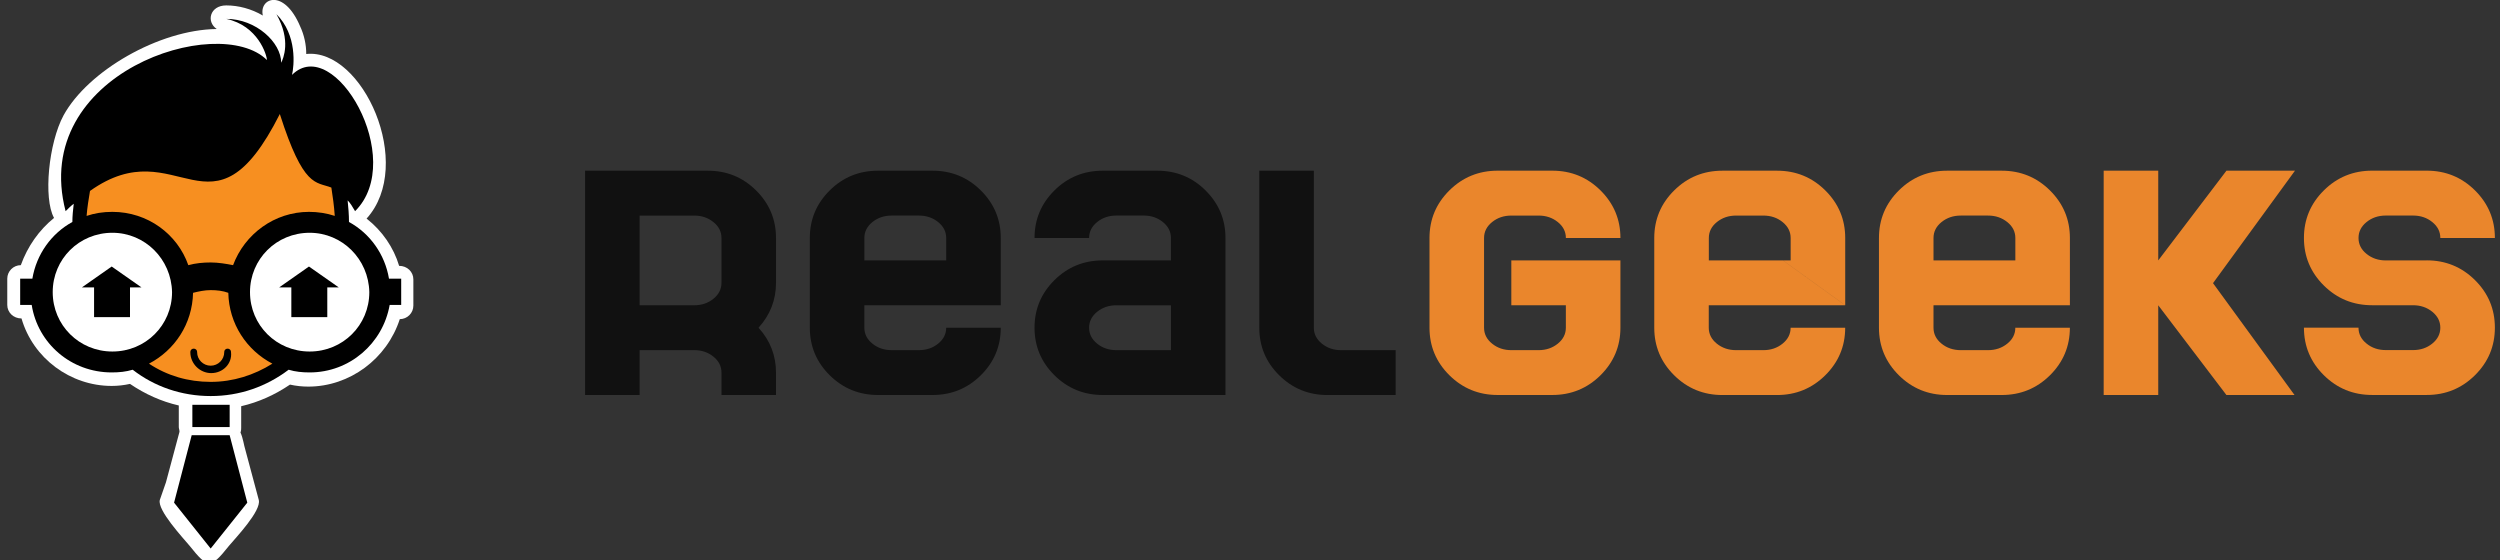
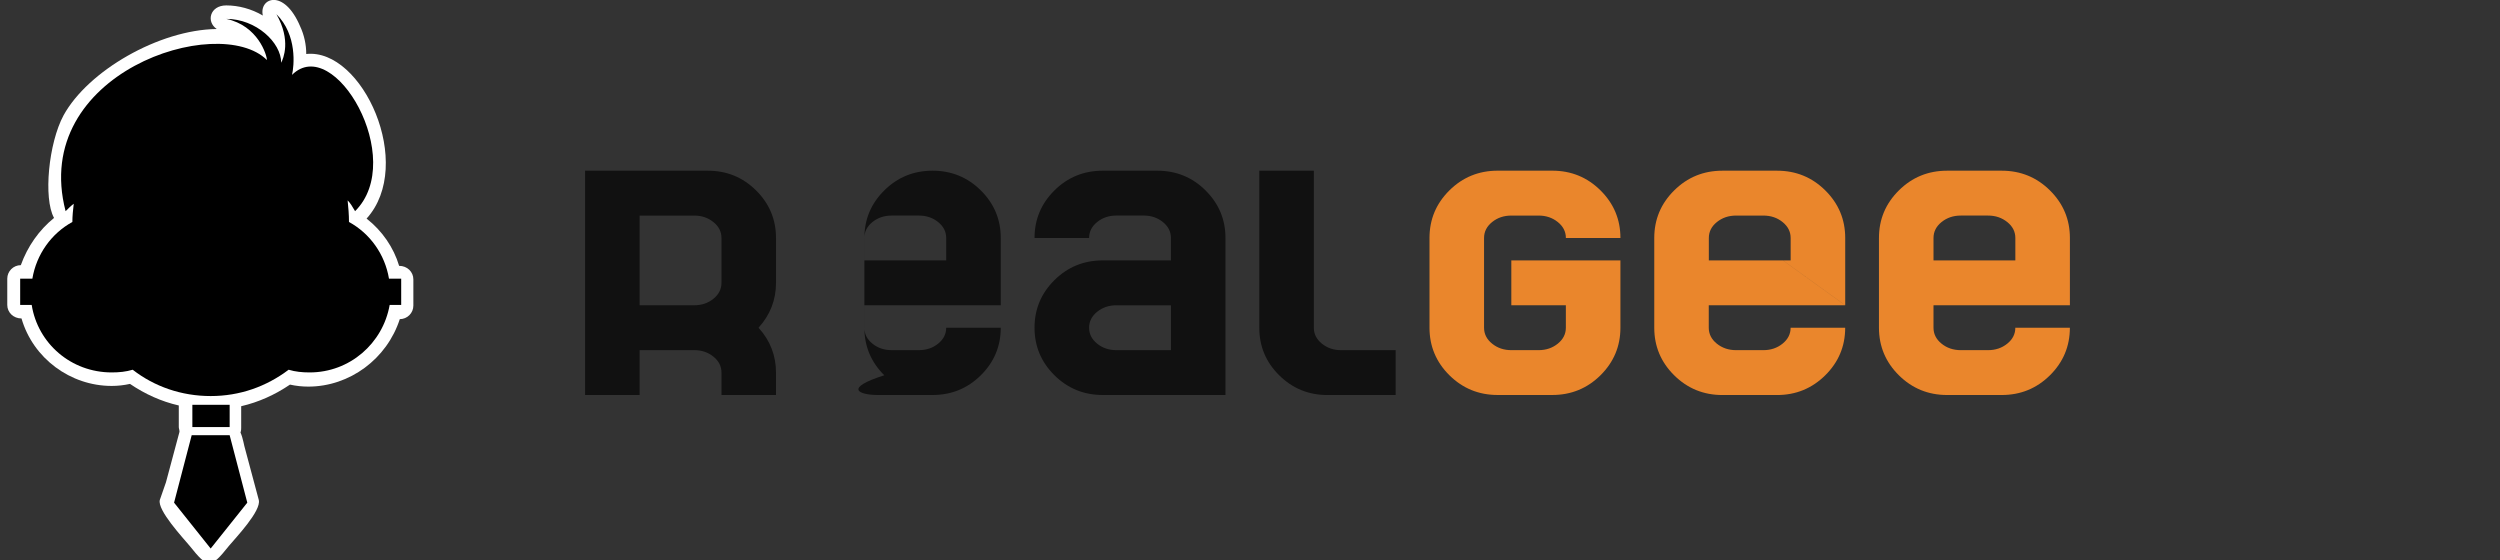
<svg xmlns="http://www.w3.org/2000/svg" width="250" height="56" viewBox="0 0 250 56">
  <rect x="0" y="0" width="250" height="56" fill="#333333" stroke="none" />
  <g fill="none" fill-rule="evenodd">
    <path d="M134.112 35.016c-.746 0-1.386-.217-1.922-.65-.537-.435-.806-.965-.806-1.593V17.07h-5.455v15.703c0 1.854.66 3.44 1.99 4.755 1.327 1.315 2.936 1.975 4.827 1.975h6.82v-4.487h-5.456" fill="#111" />
-     <path d="M120.558 19.044c-1.328-1.317-2.937-1.975-4.828-1.975h-5.456c-1.89 0-3.5.656-4.83 1.973-1.325 1.316-1.99 2.9-1.99 4.755h5.456c0-.628.27-1.16.805-1.593.537-.434 1.178-.65 1.923-.65h2.728c.745 0 1.386.216 1.923.65.534.432.803.965.803 1.592v2.243h-6.82c-1.89 0-3.5.658-4.83 1.975-1.325 1.315-1.99 2.9-1.99 4.755 0 1.854.665 3.44 1.99 4.755 1.33 1.315 2.94 1.975 4.83 1.975h12.275V23.8c0-1.855-.665-3.44-1.992-4.756zm-8.92 11.484c-.745 0-1.386.218-1.923.65-.536.436-.805.966-.805 1.595 0 .628.27 1.158.805 1.592.537.434 1.178.65 1.923.65h5.456V30.53h-5.456zM100.076 30.528v-6.73c0-1.853-.665-3.438-1.992-4.754-1.328-1.317-2.937-1.975-4.828-1.975H87.8c-1.89 0-3.5.656-4.828 1.973-1.327 1.316-1.99 2.9-1.99 4.755v8.973c0 1.855.663 3.44 1.99 4.756C84.3 38.84 85.91 39.5 87.802 39.5h5.454c1.89 0 3.5-.66 4.828-1.974 1.327-1.316 1.992-2.9 1.992-4.755H94.62c0 .63-.27 1.16-.805 1.593-.536.434-1.177.65-1.923.65h-2.727c-.747 0-1.387-.216-1.923-.65-.537-.434-.806-.964-.806-1.592v-2.244h13.64zm-6.26-8.32c-.537-.435-1.178-.652-1.924-.652h-2.727c-.747 0-1.387.217-1.923.65-.537.433-.806.966-.806 1.593v2.242h8.184V23.8c0-.628-.27-1.16-.805-1.593zM77.6 23.8c0-1.855-.663-3.44-1.99-4.756-1.328-1.317-2.937-1.975-4.828-1.975H58.507V39.5h5.456v-4.487h5.455c.746 0 1.387.216 1.923.65.538.434.807.965.807 1.593V39.5H77.6v-2.24c0-1.707-.58-3.202-1.745-4.487 1.164-1.286 1.746-2.782 1.746-4.487V23.8zm-6.26-1.593c-.535-.434-1.176-.65-1.922-.65h-5.455v8.97h5.455c.746 0 1.387-.215 1.923-.648.538-.436.807-.967.807-1.595V23.8c0-.628-.27-1.16-.805-1.593z" fill="#111" />
-     <path d="M242.672 26.043h-4.09c-.746 0-1.387-.218-1.923-.65-.54-.434-.807-.965-.807-1.594 0-.63.268-1.16.805-1.594.535-.434 1.176-.65 1.92-.65h2.73c.745 0 1.386.216 1.92.65.538.432.806.965.806 1.592h5.456c0-1.855-.664-3.44-1.99-4.756-1.33-1.317-2.938-1.975-4.83-1.975h-5.455c-1.89 0-3.5.657-4.828 1.974-1.328 1.317-1.992 2.9-1.992 4.756 0 1.853.664 3.44 1.99 4.756 1.33 1.315 2.938 1.972 4.83 1.972h4.09c.747 0 1.388.218 1.923.65.538.436.806.966.806 1.595 0 .627-.268 1.157-.805 1.59-.535.435-1.176.65-1.92.65h-2.73c-.745 0-1.386-.215-1.92-.65-.54-.433-.807-.963-.807-1.59h-5.456c0 1.853.664 3.44 1.99 4.754 1.33 1.315 2.938 1.975 4.83 1.975h5.454c1.893 0 3.5-.66 4.83-1.976 1.327-1.316 1.99-2.9 1.99-4.755 0-1.857-.663-3.44-1.99-4.756-1.33-1.317-2.937-1.975-4.83-1.975M229.498 17.07h-6.854l-6.82 8.973V17.07h-5.456v22.433h5.456v-8.975l6.82 8.975h6.81l-8.152-11.188 8.196-11.246" fill="#EA862C" />
+     <path d="M120.558 19.044c-1.328-1.317-2.937-1.975-4.828-1.975h-5.456c-1.89 0-3.5.656-4.83 1.973-1.325 1.316-1.99 2.9-1.99 4.755h5.456c0-.628.27-1.16.805-1.593.537-.434 1.178-.65 1.923-.65h2.728c.745 0 1.386.216 1.923.65.534.432.803.965.803 1.592v2.243h-6.82c-1.89 0-3.5.658-4.83 1.975-1.325 1.315-1.99 2.9-1.99 4.755 0 1.854.665 3.44 1.99 4.755 1.33 1.315 2.94 1.975 4.83 1.975h12.275V23.8c0-1.855-.665-3.44-1.992-4.756zm-8.92 11.484c-.745 0-1.386.218-1.923.65-.536.436-.805.966-.805 1.595 0 .628.27 1.158.805 1.592.537.434 1.178.65 1.923.65h5.456V30.53h-5.456zM100.076 30.528v-6.73c0-1.853-.665-3.438-1.992-4.754-1.328-1.317-2.937-1.975-4.828-1.975c-1.89 0-3.5.656-4.828 1.973-1.327 1.316-1.99 2.9-1.99 4.755v8.973c0 1.855.663 3.44 1.99 4.756C84.3 38.84 85.91 39.5 87.802 39.5h5.454c1.89 0 3.5-.66 4.828-1.974 1.327-1.316 1.992-2.9 1.992-4.755H94.62c0 .63-.27 1.16-.805 1.593-.536.434-1.177.65-1.923.65h-2.727c-.747 0-1.387-.216-1.923-.65-.537-.434-.806-.964-.806-1.592v-2.244h13.64zm-6.26-8.32c-.537-.435-1.178-.652-1.924-.652h-2.727c-.747 0-1.387.217-1.923.65-.537.433-.806.966-.806 1.593v2.242h8.184V23.8c0-.628-.27-1.16-.805-1.593zM77.6 23.8c0-1.855-.663-3.44-1.99-4.756-1.328-1.317-2.937-1.975-4.828-1.975H58.507V39.5h5.456v-4.487h5.455c.746 0 1.387.216 1.923.65.538.434.807.965.807 1.593V39.5H77.6v-2.24c0-1.707-.58-3.202-1.745-4.487 1.164-1.286 1.746-2.782 1.746-4.487V23.8zm-6.26-1.593c-.535-.434-1.176-.65-1.922-.65h-5.455v8.97h5.455c.746 0 1.387-.215 1.923-.648.538-.436.807-.967.807-1.595V23.8c0-.628-.27-1.16-.805-1.593z" fill="#111" />
    <path d="M206.99 30.528v-6.73c0-1.853-.665-3.438-1.992-4.754-1.328-1.317-2.937-1.975-4.828-1.975h-5.456c-1.89 0-3.5.656-4.828 1.973-1.327 1.316-1.99 2.9-1.99 4.755v8.973c0 1.855.663 3.44 1.99 4.756 1.328 1.315 2.937 1.975 4.828 1.975h5.456c1.89 0 3.5-.66 4.828-1.974 1.327-1.316 1.99-2.9 1.99-4.755h-5.455c0 .63-.268 1.16-.805 1.593-.536.434-1.177.65-1.922.65h-2.728c-.746 0-1.386-.216-1.923-.65-.536-.434-.804-.964-.804-1.592v-2.244h13.64zm-6.262-8.32c-.536-.435-1.177-.652-1.922-.652h-2.728c-.746 0-1.386.217-1.923.65-.536.433-.804.966-.804 1.593v2.242h8.184V23.8c0-.628-.268-1.16-.805-1.593zM178.293 26.043l6.223 4.485h-13.64v2.245c0 .628.27 1.158.805 1.592.54.434 1.18.65 1.925.65h2.728c.746 0 1.386-.216 1.922-.65.537-.434.806-.964.806-1.592h5.457c0 1.854-.665 3.44-1.992 4.755-1.33 1.315-2.937 1.975-4.828 1.975h-5.456c-1.89 0-3.5-.66-4.827-1.975-1.327-1.316-1.99-2.9-1.99-4.755V23.8c0-1.855.663-3.44 1.99-4.756 1.328-1.317 2.937-1.975 4.828-1.975h5.457c1.89 0 3.5.656 4.828 1.973 1.327 1.316 1.992 2.9 1.992 4.755v6.728l-6.223-4.485h.767V23.8c0-.628-.27-1.16-.805-1.593-.536-.434-1.176-.65-1.922-.65h-2.728c-.746 0-1.386.216-1.923.65-.535.432-.803.965-.803 1.592v2.242h7.415zM151.13 30.528h5.456v2.245c0 .628-.27 1.158-.806 1.592-.535.434-1.177.65-1.922.65h-2.727c-.745 0-1.385-.216-1.92-.65-.538-.434-.806-.964-.806-1.592V23.8c0-.628.268-1.16.805-1.593.535-.434 1.175-.65 1.922-.65h2.728c.745 0 1.387.216 1.922.65.537.432.806.965.806 1.592h5.455c0-1.856-.663-3.44-1.99-4.757-1.328-1.317-2.937-1.975-4.828-1.975h-5.456c-1.89 0-3.5.657-4.83 1.974-1.326 1.316-1.99 2.9-1.99 4.755v8.973c0 1.854.664 3.44 1.99 4.755 1.33 1.315 2.938 1.975 4.83 1.975h5.455c1.89 0 3.5-.66 4.828-1.975 1.327-1.316 1.99-2.9 1.99-4.755v-6.73h-10.91v4.485" fill="#EA862C" />
    <path d="M16.593 48.24l1.356-5.06c0-.202-.07-.337-.07-.472v-2.16c-1.76-.403-3.39-1.146-4.88-2.158-.61.135-1.22.203-1.83.203-4.137 0-7.866-2.766-9.018-6.747-.814 0-1.424-.607-1.424-1.35v-2.63c0-.743.61-1.35 1.355-1.35.678-1.89 1.83-3.51 3.322-4.723-1.085-1.957-.543-7.49.95-10.256 2.44-4.453 9.558-8.568 15.32-8.636-1.084-.74-.677-2.36.95-2.36 1.22 0 2.51.338 3.66 1.013-.406-1.754 2.103-2.766 3.73 1.08.407.876.61 1.82.61 2.766 5.627-.61 10.915 11.064 6.034 16.46 1.56 1.216 2.712 2.9 3.254 4.724.814 0 1.424.607 1.424 1.35v2.63c0 .743-.61 1.35-1.357 1.35-1.287 3.98-5.016 6.747-9.15 6.747-.61 0-1.22-.066-1.83-.2-1.493 1.01-3.12 1.753-4.88 2.16v2.157c0 .135 0 .27-.07.472.27.606.34 1.28.474 1.686l1.356 5.06c.273 1.08-2.304 3.778-2.982 4.588-1.83 2.294-2.1 2.294-3.932 0-.678-.81-3.254-3.576-2.983-4.588l.61-1.754z" id="Shape" fill="#fff" />
    <path d="M19.17 43.518l-1.763 6.747 3.66 4.588 3.662-4.588-1.765-6.747H19.17zm3.796-3.036h-3.73v2.226h3.73v-2.226zm15.932-12.617c-.406-2.43-1.898-4.52-4-5.667 0-.743-.067-1.485-.135-2.16.27.27.474.608.745 1.08 5.22-5.195-2.1-17.812-6.305-13.63.204-.876.543-3.98-1.56-6.07 1.493 2.63.68 4.452.476 4.857 0-2.024-2.51-4.386-5.494-4.386 3.187.673 4.068 3.642 4.068 4.114C21.88 1.214 2.964 7.287 6.56 21.118c.27-.27.542-.54.813-.742-.068.607-.136 1.214-.136 1.822-2.1 1.147-3.593 3.238-4 5.667h-1.22v2.63H3.17c.61 3.847 3.932 6.748 8 6.748.745 0 1.423-.067 2.1-.27 2.17 1.687 4.883 2.632 7.798 2.632s5.56-.945 7.796-2.632c.678.203 1.356.27 2.102.27 4 0 7.322-2.9 8-6.747h1.153v-2.63h-1.223z" id="Shape" fill="#000" />
-     <path d="M11.237 23.277c-3.322 0-5.966 2.63-5.966 5.937 0 3.306 2.646 5.938 5.968 5.938s5.966-2.632 5.966-5.938c-.067-3.306-2.71-5.937-5.966-5.937zM13 28.742v2.97H9.407v-2.97h-1.22l2.982-2.09 2.982 2.09H13zm17.966-5.465c-3.322 0-5.966 2.63-5.966 5.937 0 3.306 2.644 5.938 5.966 5.938s5.966-2.632 5.966-5.938c-.068-3.306-2.712-5.937-5.966-5.937zm1.763 5.465v2.97h-3.595v-2.97h-1.22l2.982-2.09 2.983 2.09h-1.15z" fill="#fff" />
-     <path d="M33.136 18.757c-1.56-.608-2.78.067-5.153-7.355C21.136 24.964 17.813 12.82 9 19.094c-.136.81-.27 1.62-.34 2.496.815-.27 1.628-.404 2.577-.404 3.526 0 6.51 2.226 7.594 5.33.747-.203 1.493-.27 2.24-.27s1.56.135 2.236.27c1.153-3.104 4.136-5.33 7.593-5.33.88 0 1.762.134 2.576.404-.068-1.012-.204-1.956-.34-2.833zM22.83 29.282c-.542-.202-1.152-.27-1.762-.27-.61 0-1.22.135-1.763.27-.068 3.104-1.83 5.735-4.407 7.084 1.83 1.215 3.933 1.822 6.17 1.822s4.34-.675 6.17-1.822c-2.577-1.35-4.34-3.98-4.407-7.084zm-1.694 8.03c-1.153 0-2.102-.946-2.102-2.093 0-.474.678-.474.678 0 0 .74.61 1.35 1.356 1.35.746 0 1.356-.61 1.356-1.35 0-.474.678-.474.678 0 .135 1.145-.814 2.09-1.966 2.09z" fill="#F78F20" />
  </g>
</svg>